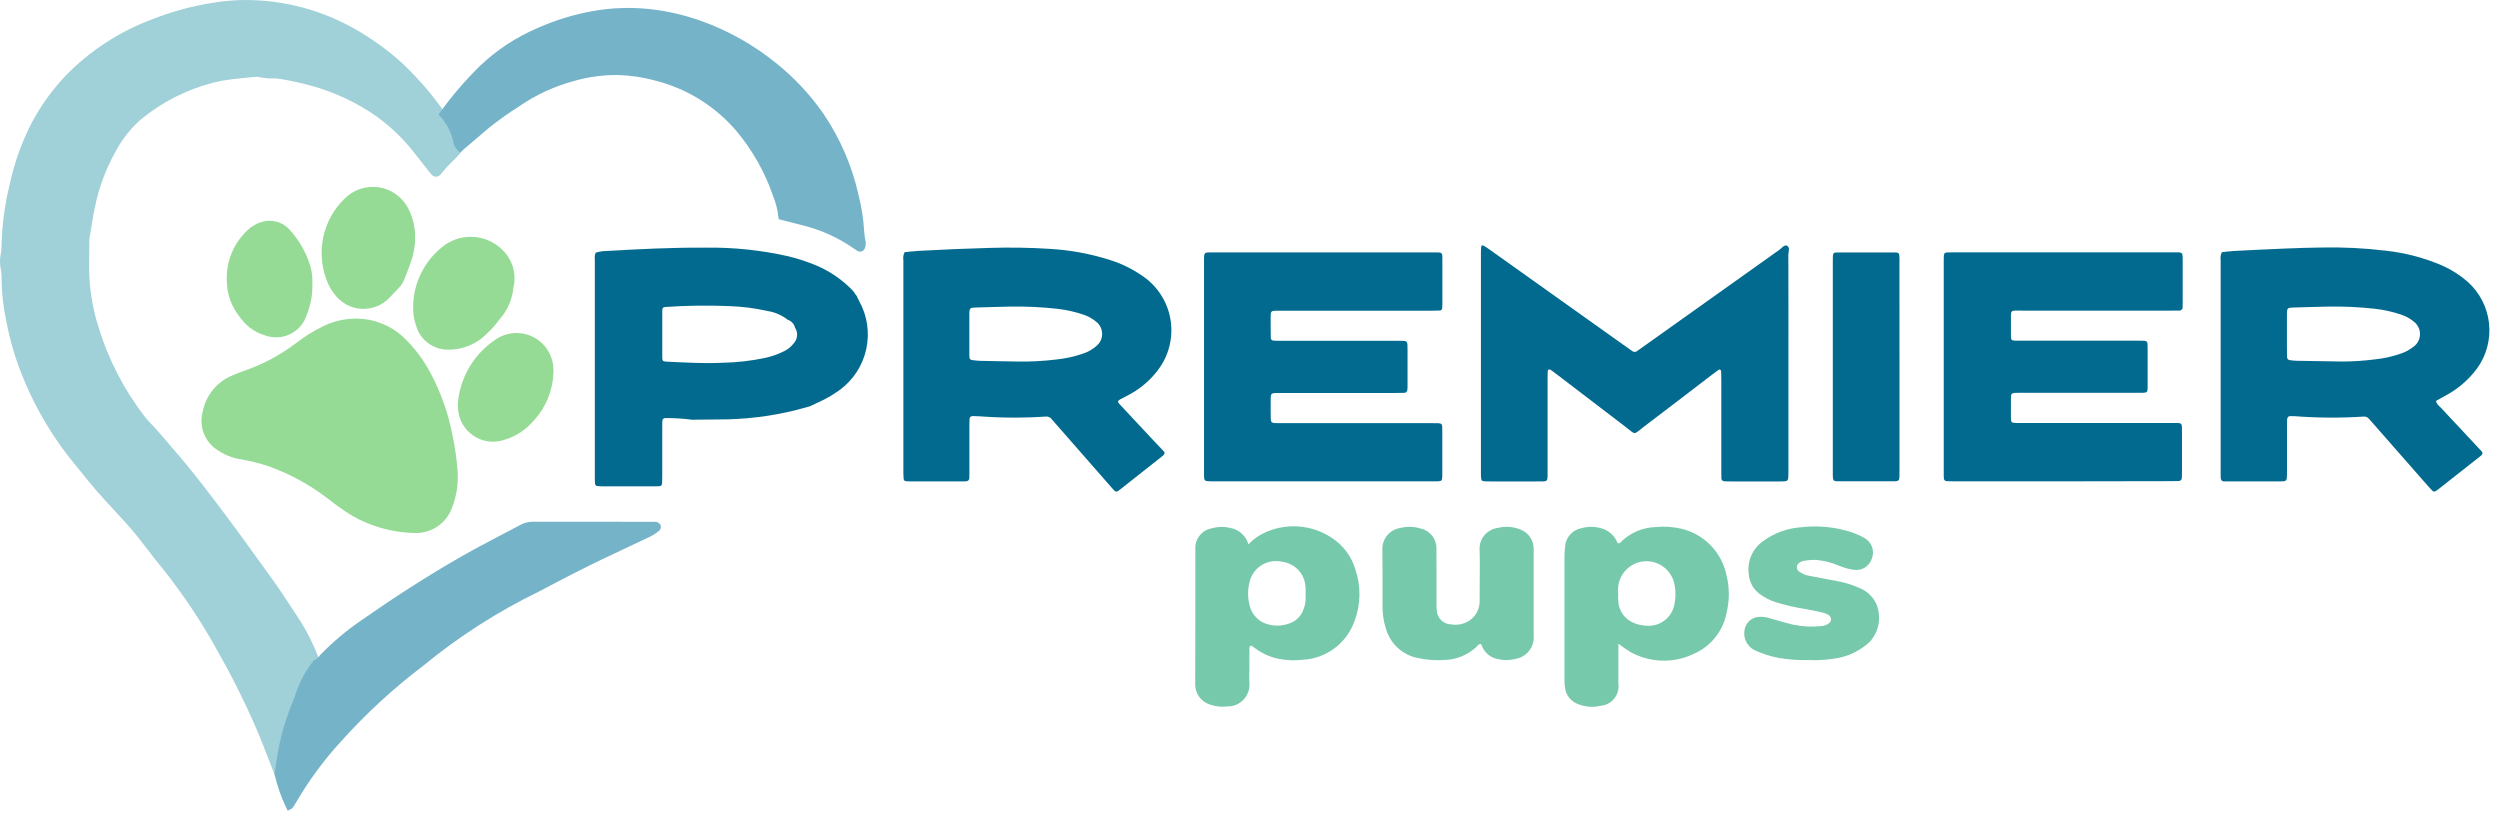
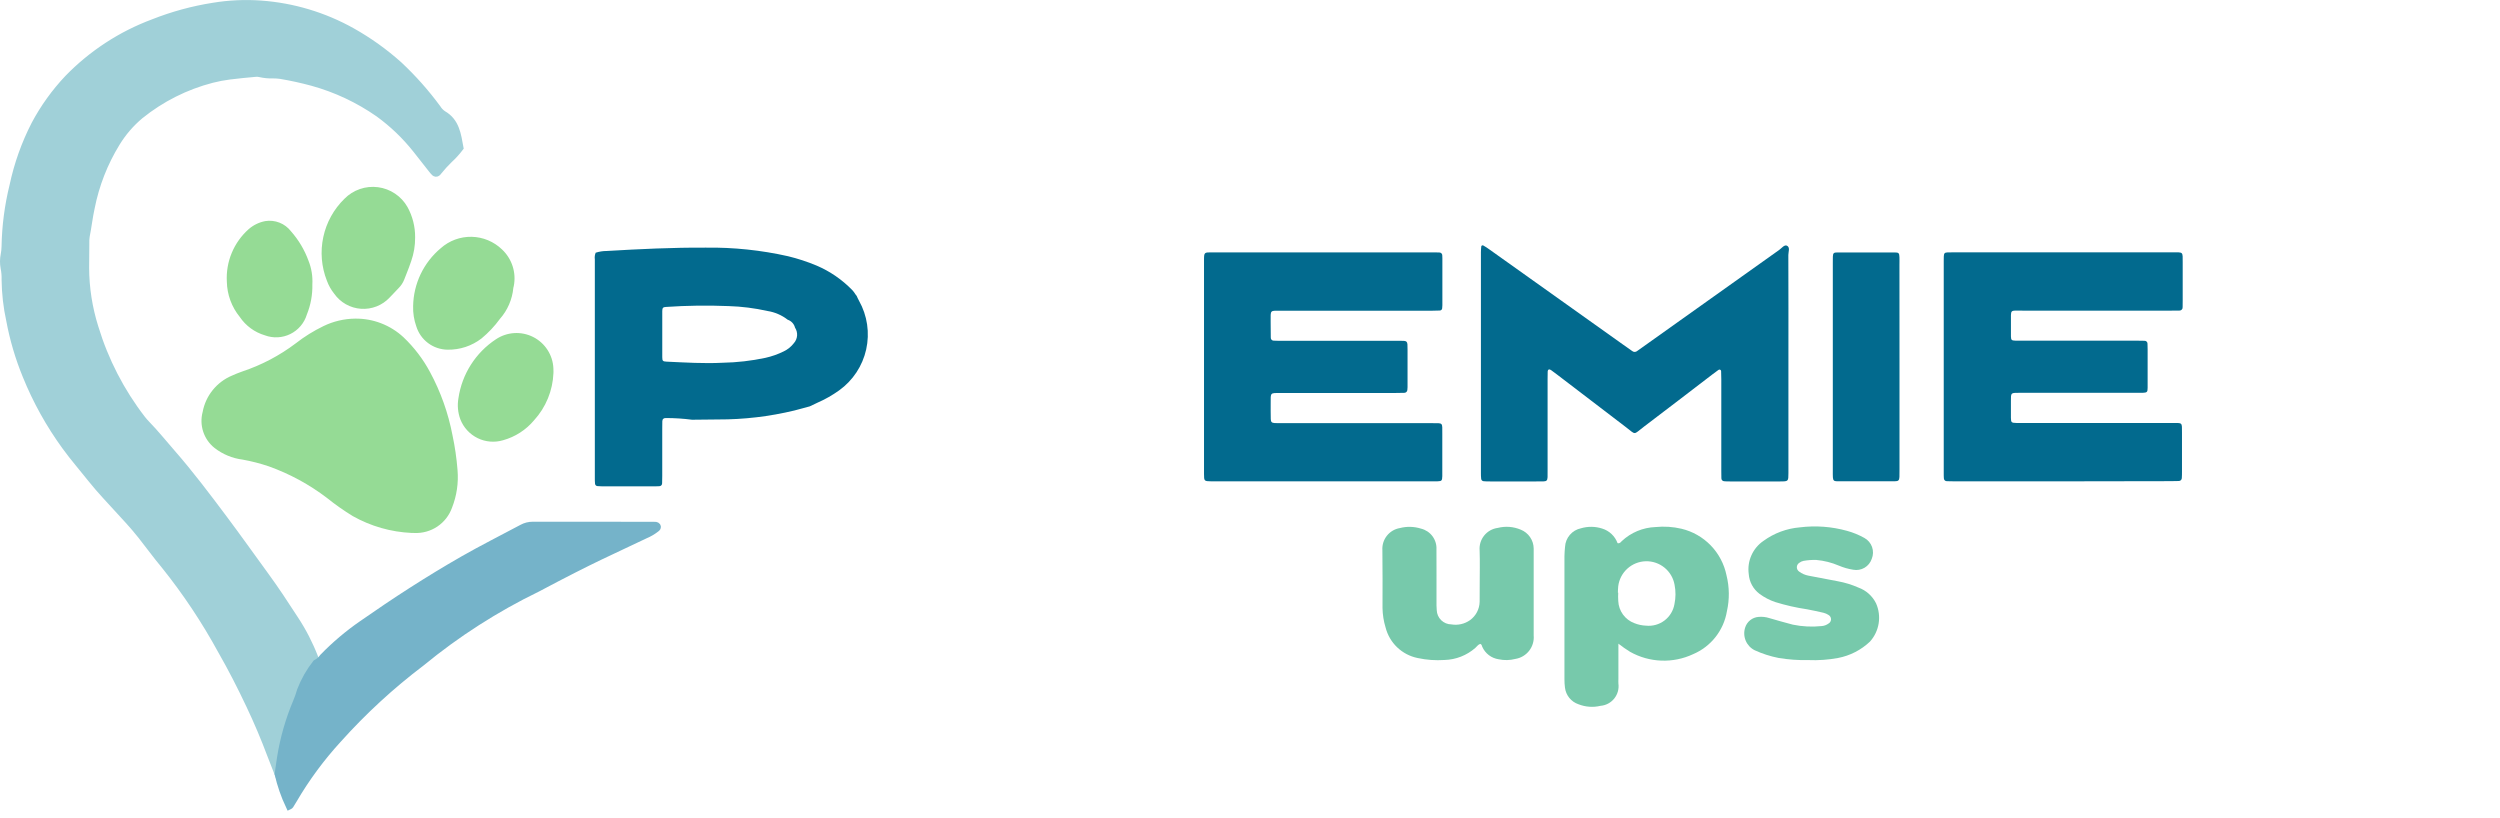
<svg xmlns="http://www.w3.org/2000/svg" width="223" height="73" viewBox="0 0 223 73" fill="none">
  <g clip-path="url(#clip0)">
    <path d="M161.304 58.879C160.415 58.9 159.525 58.836 158.648 58.689C157.912 58.544 157.195 58.313 156.513 58C156.151 57.818 155.867 57.511 155.713 57.136C155.559 56.761 155.545 56.344 155.674 55.959C155.756 55.706 155.911 55.483 156.12 55.318C156.328 55.152 156.581 55.052 156.846 55.029C157.179 54.996 157.515 55.033 157.833 55.137C158.524 55.344 159.222 55.53 159.918 55.718C160.763 55.893 161.63 55.936 162.488 55.846C162.711 55.83 162.926 55.751 163.107 55.618C163.174 55.58 163.23 55.525 163.269 55.458C163.308 55.391 163.328 55.315 163.328 55.238C163.328 55.16 163.308 55.084 163.269 55.018C163.23 54.951 163.174 54.895 163.107 54.857C162.969 54.765 162.816 54.698 162.655 54.659C162.169 54.544 161.68 54.443 161.191 54.349C160.229 54.207 159.28 53.992 158.352 53.704C157.851 53.535 157.379 53.289 156.954 52.976C156.675 52.767 156.445 52.501 156.278 52.196C156.111 51.89 156.012 51.552 155.988 51.205C155.91 50.638 155.992 50.06 156.225 49.537C156.458 49.014 156.832 48.566 157.306 48.244C158.256 47.554 159.377 47.138 160.547 47.04C161.959 46.864 163.391 46.971 164.762 47.353C165.298 47.5 165.814 47.712 166.3 47.983C166.621 48.159 166.866 48.447 166.987 48.791C167.109 49.136 167.099 49.514 166.959 49.852C166.847 50.186 166.618 50.467 166.314 50.645C166.011 50.823 165.653 50.885 165.307 50.82C164.868 50.751 164.439 50.629 164.029 50.455C163.39 50.182 162.712 50.01 162.02 49.948C161.632 49.935 161.245 49.963 160.863 50.032C160.727 50.062 160.6 50.122 160.491 50.208C160.426 50.25 160.373 50.307 160.335 50.374C160.298 50.442 160.278 50.517 160.278 50.594C160.277 50.671 160.295 50.747 160.331 50.815C160.367 50.883 160.419 50.941 160.483 50.984C160.731 51.169 161.017 51.294 161.32 51.35C162.191 51.519 163.063 51.688 163.937 51.849C164.566 51.963 165.179 52.151 165.764 52.409C166.454 52.656 167.02 53.161 167.344 53.818C167.592 54.378 167.673 54.998 167.577 55.604C167.481 56.209 167.212 56.773 166.803 57.229C166.013 57.979 165.024 58.487 163.954 58.692C163.081 58.854 162.192 58.917 161.304 58.879Z" fill="#77C9AB" />
    <path d="M154.002 51.31C153.797 50.309 153.31 49.387 152.6 48.653C151.889 47.919 150.983 47.402 149.99 47.165C149.231 46.986 148.447 46.935 147.672 47.013C146.549 47.054 145.479 47.5 144.66 48.269C144.567 48.358 144.491 48.5 144.287 48.449C144.173 48.14 143.99 47.861 143.751 47.636C143.512 47.409 143.224 47.242 142.909 47.146C142.296 46.95 141.639 46.942 141.021 47.124C140.636 47.204 140.287 47.409 140.031 47.708C139.774 48.007 139.623 48.382 139.602 48.775C139.579 49.052 139.549 49.329 139.549 49.604C139.546 53.27 139.546 56.936 139.549 60.602C139.548 60.851 139.563 61.1 139.596 61.347C139.638 61.681 139.773 61.996 139.986 62.257C140.198 62.517 140.48 62.712 140.799 62.819C141.425 63.067 142.111 63.116 142.766 62.96C143.003 62.94 143.235 62.873 143.445 62.761C143.656 62.649 143.841 62.495 143.991 62.309C144.14 62.123 144.25 61.909 144.314 61.679C144.378 61.449 144.394 61.209 144.362 60.973C144.35 60.835 144.362 60.695 144.362 60.556V57.415C144.696 57.676 145.043 57.919 145.403 58.142C146.255 58.621 147.209 58.89 148.186 58.927C149.163 58.964 150.134 58.768 151.02 58.354C151.805 58.022 152.493 57.497 153.021 56.828C153.549 56.159 153.9 55.367 154.04 54.526C154.28 53.466 154.267 52.364 154.002 51.31ZM149.362 53.882C149.264 54.464 148.947 54.987 148.478 55.345C148.008 55.703 147.419 55.869 146.832 55.809C146.472 55.796 146.117 55.72 145.783 55.585C145.376 55.434 145.024 55.167 144.769 54.816C144.514 54.466 144.368 54.048 144.349 53.615C144.332 53.367 144.33 53.117 144.344 52.868H144.316C144.325 52.675 144.321 52.479 144.346 52.288C144.422 51.685 144.712 51.129 145.162 50.721C145.612 50.313 146.194 50.08 146.802 50.064C147.409 50.048 148.002 50.251 148.473 50.634C148.945 51.018 149.263 51.558 149.37 52.156C149.484 52.726 149.482 53.313 149.362 53.882Z" fill="#77C9AB" />
    <path d="M132.04 57.434C131.843 57.491 131.742 57.672 131.596 57.795C130.835 58.461 129.867 58.841 128.857 58.87C128.052 58.926 127.243 58.867 126.454 58.696C125.768 58.557 125.136 58.226 124.629 57.743C124.123 57.26 123.764 56.644 123.592 55.965C123.423 55.407 123.331 54.829 123.32 54.245C123.32 52.523 123.335 50.801 123.309 49.078C123.278 48.615 123.42 48.157 123.707 47.792C123.995 47.427 124.407 47.182 124.865 47.104C125.488 46.943 126.144 46.961 126.757 47.154C127.167 47.255 127.528 47.495 127.779 47.834C128.03 48.173 128.155 48.589 128.132 49.011C128.144 50.538 128.132 52.066 128.136 53.594C128.129 53.872 128.136 54.15 128.157 54.426C128.169 54.765 128.311 55.087 128.554 55.323C128.797 55.559 129.122 55.693 129.461 55.696C130.044 55.795 130.642 55.659 131.125 55.318C131.385 55.13 131.598 54.884 131.747 54.6C131.896 54.315 131.977 54 131.984 53.679C131.994 53.153 131.989 52.625 131.99 52.097C131.99 51.097 132.017 50.095 131.982 49.097C131.942 48.619 132.088 48.144 132.389 47.77C132.69 47.397 133.123 47.153 133.599 47.09C134.279 46.917 134.997 46.971 135.644 47.243C135.983 47.377 136.274 47.608 136.481 47.908C136.688 48.209 136.801 48.563 136.805 48.928C136.812 49.066 136.805 49.205 136.805 49.344V56.51C136.805 56.566 136.805 56.622 136.805 56.679C136.848 57.17 136.703 57.66 136.4 58.049C136.097 58.438 135.658 58.697 135.171 58.776C134.685 58.902 134.175 58.913 133.683 58.808C133.365 58.761 133.063 58.634 132.806 58.439C132.55 58.243 132.347 57.987 132.216 57.692C132.182 57.593 132.167 57.475 132.04 57.434Z" fill="#77C9AB" />
-     <path d="M120.912 50.833C120.626 49.837 120.042 48.954 119.238 48.3C118.368 47.6 117.322 47.15 116.215 47C115.108 46.85 113.981 47.005 112.955 47.448C112.351 47.703 111.806 48.081 111.357 48.558C111.256 48.192 111.054 47.862 110.776 47.604C110.497 47.347 110.152 47.172 109.779 47.1C109.21 46.959 108.615 46.971 108.052 47.133C107.624 47.22 107.243 47.46 106.98 47.808C106.718 48.157 106.591 48.589 106.625 49.024C106.618 53.02 106.633 57.016 106.612 61.012C106.602 61.416 106.724 61.813 106.958 62.142C107.193 62.472 107.528 62.717 107.913 62.84C108.412 63.02 108.946 63.08 109.473 63.015C109.745 63.021 110.016 62.97 110.267 62.865C110.518 62.759 110.744 62.602 110.93 62.403C111.116 62.204 111.258 61.968 111.347 61.71C111.436 61.452 111.469 61.179 111.444 60.908C111.419 60.521 111.44 60.131 111.444 59.743C111.444 59.105 111.444 58.466 111.45 57.828C111.45 57.607 111.595 57.533 111.767 57.678C112.435 58.226 113.228 58.602 114.075 58.771C114.757 58.906 115.457 58.935 116.148 58.855C117.183 58.813 118.182 58.461 119.015 57.844C119.849 57.228 120.478 56.377 120.823 55.399C121.379 53.933 121.411 52.32 120.912 50.833ZM116.259 54.392C116.15 54.694 115.97 54.965 115.735 55.182C115.499 55.401 115.215 55.559 114.906 55.645C114.351 55.829 113.756 55.853 113.189 55.713C112.754 55.617 112.357 55.395 112.047 55.075C111.737 54.755 111.528 54.351 111.445 53.914C111.28 53.239 111.291 52.533 111.475 51.863C111.617 51.292 111.966 50.792 112.453 50.462C112.941 50.131 113.533 49.992 114.117 50.071C114.421 50.098 114.719 50.168 115.002 50.281C115.414 50.453 115.768 50.739 116.025 51.104C116.281 51.469 116.429 51.9 116.451 52.345C116.472 52.566 116.474 52.788 116.457 53.009C116.506 53.48 116.437 53.957 116.256 54.395L116.259 54.392Z" fill="#77C9AB" />
    <path d="M184.011 42.935H174.335C174.113 42.935 173.891 42.935 173.668 42.923C173.633 42.925 173.598 42.92 173.565 42.908C173.533 42.896 173.502 42.878 173.477 42.854C173.451 42.831 173.43 42.802 173.416 42.77C173.402 42.738 173.394 42.704 173.393 42.669C173.379 42.5 173.381 42.335 173.381 42.167C173.381 35.88 173.381 29.591 173.381 23.302C173.381 23.162 173.381 23.023 173.386 22.883C173.4 22.593 173.456 22.529 173.719 22.514C173.913 22.504 174.108 22.509 174.303 22.509H193.738C194.778 22.509 194.695 22.411 194.696 23.44C194.696 24.557 194.696 25.674 194.696 26.792C194.696 26.989 194.696 27.184 194.691 27.38C194.696 27.421 194.692 27.463 194.68 27.503C194.667 27.543 194.646 27.58 194.617 27.611C194.589 27.642 194.554 27.666 194.515 27.682C194.476 27.698 194.434 27.705 194.392 27.703C194.139 27.71 193.891 27.709 193.642 27.709C189.249 27.709 184.855 27.709 180.461 27.709C179.206 27.709 179.392 27.54 179.376 28.835C179.371 29.226 179.37 29.617 179.376 30.009C179.385 30.334 179.434 30.375 179.784 30.387C180.006 30.395 180.229 30.387 180.451 30.387H190.545C190.799 30.387 191.045 30.387 191.295 30.398C191.33 30.397 191.364 30.403 191.396 30.415C191.428 30.428 191.458 30.447 191.482 30.471C191.507 30.496 191.526 30.525 191.539 30.557C191.552 30.589 191.558 30.623 191.557 30.658C191.566 30.827 191.568 30.996 191.568 31.16C191.568 32.306 191.573 33.452 191.568 34.597C191.568 34.978 191.512 35.02 191.131 35.039C190.909 35.047 190.686 35.039 190.464 35.039H180.121C179.359 35.039 179.373 35.025 179.374 35.757C179.374 36.26 179.369 36.763 179.374 37.266C179.382 37.689 179.419 37.719 179.873 37.73C180.094 37.736 180.318 37.73 180.539 37.73C184.933 37.73 189.327 37.73 193.72 37.73C194.71 37.73 194.63 37.645 194.633 38.618C194.633 39.764 194.633 40.909 194.633 42.055C194.633 42.251 194.633 42.447 194.618 42.641C194.618 42.712 194.589 42.779 194.539 42.829C194.489 42.878 194.421 42.906 194.351 42.906C194.101 42.916 193.851 42.919 193.601 42.919L184.011 42.935Z" fill="#026A8E" />
    <path d="M118.056 42.935H108.548C108.378 42.935 108.209 42.935 108.047 42.935C107.412 42.924 107.399 42.919 107.398 42.274C107.395 39.033 107.395 35.792 107.398 32.552C107.398 29.45 107.398 26.348 107.398 23.246C107.398 22.485 107.409 22.512 108.132 22.512H127.98C128.12 22.512 128.258 22.512 128.397 22.523C128.431 22.523 128.465 22.529 128.496 22.543C128.528 22.556 128.556 22.576 128.58 22.6C128.604 22.625 128.622 22.654 128.634 22.686C128.646 22.718 128.652 22.752 128.651 22.786C128.658 22.87 128.66 22.955 128.66 23.04C128.66 24.436 128.66 25.833 128.66 27.23C128.66 27.315 128.655 27.399 128.643 27.483C128.643 27.54 128.621 27.593 128.582 27.633C128.543 27.674 128.49 27.697 128.434 27.699C128.185 27.711 127.934 27.717 127.685 27.717C123.237 27.717 118.788 27.717 114.34 27.717C113.246 27.717 113.344 27.607 113.342 28.688C113.342 29.164 113.346 29.639 113.354 30.113C113.351 30.148 113.356 30.183 113.367 30.216C113.379 30.249 113.397 30.279 113.421 30.305C113.445 30.331 113.474 30.351 113.506 30.365C113.538 30.379 113.573 30.386 113.608 30.386C113.856 30.401 114.108 30.398 114.357 30.398H124.783C125.568 30.398 125.555 30.366 125.553 31.184C125.553 32.218 125.553 33.252 125.553 34.285C125.559 34.453 125.553 34.62 125.536 34.787C125.531 34.857 125.499 34.923 125.447 34.97C125.394 35.018 125.326 35.043 125.255 35.041C125.006 35.047 124.755 35.053 124.505 35.053H114.249C113.278 35.053 113.344 35.005 113.345 35.959C113.345 36.435 113.34 36.91 113.353 37.384C113.36 37.646 113.448 37.722 113.712 37.739C113.933 37.75 114.156 37.746 114.378 37.746C118.826 37.746 123.275 37.746 127.723 37.746C128.757 37.746 128.647 37.662 128.653 38.7C128.658 39.789 128.653 40.879 128.653 41.968C128.653 42.138 128.658 42.307 128.653 42.472C128.64 42.877 128.604 42.919 128.235 42.932C128.012 42.941 127.79 42.932 127.567 42.932L118.056 42.935Z" fill="#026A8E" />
    <path d="M159.527 32.308C159.527 35.605 159.527 38.902 159.527 42.2C159.527 42.937 159.522 42.942 158.805 42.944C157.303 42.947 155.802 42.947 154.3 42.944C154.131 42.944 153.967 42.944 153.801 42.928C153.766 42.927 153.731 42.919 153.699 42.905C153.667 42.89 153.639 42.869 153.615 42.843C153.591 42.817 153.573 42.787 153.561 42.754C153.55 42.721 153.545 42.685 153.547 42.65C153.537 42.428 153.54 42.204 153.54 41.98C153.54 39.27 153.54 36.559 153.54 33.849C153.54 33.595 153.533 33.346 153.523 33.096C153.52 33.069 153.511 33.044 153.495 33.022C153.479 33.001 153.457 32.984 153.432 32.974C153.407 32.964 153.38 32.961 153.353 32.966C153.327 32.971 153.302 32.982 153.282 33C153.101 33.128 152.923 33.263 152.746 33.397C150.71 34.953 148.68 36.517 146.636 38.062C145.65 38.808 145.978 38.823 144.99 38.07C142.95 36.522 140.917 34.959 138.882 33.404C138.705 33.268 138.528 33.133 138.345 33.006C138.194 32.901 138.061 32.958 138.054 33.128C138.045 33.35 138.045 33.575 138.045 33.798C138.045 36.508 138.045 39.219 138.045 41.929C138.045 43.07 138.15 42.939 137.001 42.944C135.639 42.949 134.276 42.944 132.914 42.944C132.72 42.944 132.524 42.944 132.332 42.924C132.276 42.918 132.224 42.892 132.185 42.852C132.146 42.811 132.123 42.758 132.119 42.702C132.102 42.536 132.095 42.368 132.098 42.201C132.098 35.635 132.098 29.068 132.098 22.502C132.098 22.332 132.113 22.168 132.126 22.002C132.127 21.981 132.133 21.96 132.143 21.942C132.154 21.925 132.169 21.91 132.186 21.899C132.204 21.888 132.224 21.882 132.245 21.881C132.266 21.881 132.287 21.885 132.305 21.894C132.499 22.004 132.686 22.125 132.865 22.257C136.812 25.066 140.759 27.875 144.704 30.686C144.999 30.896 145.296 31.1 145.591 31.312C145.655 31.366 145.737 31.394 145.821 31.392C145.905 31.389 145.985 31.357 146.047 31.301C146.408 31.04 146.773 30.786 147.136 30.527C150.992 27.782 154.849 25.037 158.705 22.293C158.924 22.138 159.165 21.804 159.395 21.915C159.7 22.063 159.519 22.466 159.52 22.751C159.533 25.937 159.527 29.122 159.527 32.308Z" fill="#026A8E" />
    <path d="M169.435 32.662V41.875C169.435 42.097 169.44 42.321 169.429 42.544C169.415 42.846 169.337 42.928 169.015 42.929C167.293 42.935 165.57 42.935 163.848 42.929C163.587 42.929 163.51 42.837 163.493 42.575C163.482 42.38 163.487 42.184 163.487 41.989C163.487 35.819 163.487 29.649 163.487 23.479C163.487 23.284 163.487 23.088 163.491 22.893C163.505 22.58 163.563 22.518 163.902 22.517C165.594 22.514 167.289 22.514 168.986 22.517C169.371 22.517 169.417 22.573 169.431 22.947C169.44 23.17 169.431 23.393 169.431 23.616L169.435 32.662Z" fill="#026A8E" />
-     <path d="M221.01 39.882C219.905 38.7 218.801 37.52 217.698 36.339C217.524 36.202 217.386 36.026 217.294 35.826C217.307 35.794 217.31 35.756 217.329 35.741C217.544 35.616 217.758 35.492 217.977 35.375C219.15 34.783 220.17 33.925 220.953 32.869C221.797 31.704 222.177 30.266 222.021 28.836C221.865 27.405 221.183 26.084 220.107 25.128C219.435 24.541 218.679 24.058 217.864 23.695C216.255 23 214.55 22.551 212.807 22.361C210.902 22.132 208.983 22.037 207.065 22.078C205.982 22.091 204.897 22.127 203.814 22.171C202.291 22.233 200.76 22.309 199.234 22.388C198.875 22.407 198.518 22.463 198.186 22.5C198.082 22.716 198.046 22.958 198.082 23.195C198.082 29.537 198.082 35.879 198.082 42.221C198.082 42.36 198.082 42.5 198.088 42.644C198.087 42.685 198.094 42.727 198.11 42.766C198.126 42.804 198.151 42.839 198.181 42.867C198.212 42.896 198.249 42.917 198.289 42.93C198.329 42.943 198.371 42.947 198.412 42.941C198.497 42.941 198.582 42.941 198.666 42.941C200.251 42.941 201.835 42.941 203.42 42.941C203.531 42.944 203.642 42.938 203.752 42.924C203.808 42.918 203.86 42.894 203.901 42.855C203.941 42.816 203.967 42.764 203.974 42.709C203.994 42.515 204.003 42.32 204 42.125C204 40.784 204 39.443 204 38.102C204 37.878 204 37.655 204.011 37.431C204.02 37.245 204.103 37.115 204.313 37.118C204.452 37.118 204.592 37.118 204.73 37.127C206.754 37.282 208.786 37.293 210.811 37.16C210.908 37.147 211.006 37.16 211.096 37.198C211.186 37.235 211.265 37.296 211.324 37.373C211.448 37.524 211.584 37.665 211.712 37.811C213.276 39.592 214.839 41.373 216.402 43.153C216.586 43.362 216.77 43.576 216.965 43.77C217.002 43.813 217.054 43.84 217.11 43.847C217.166 43.853 217.222 43.839 217.269 43.807C217.362 43.747 217.451 43.681 217.539 43.611L221.149 40.77C221.217 40.72 221.281 40.667 221.342 40.61C221.37 40.589 221.392 40.562 221.408 40.531C221.424 40.5 221.433 40.465 221.434 40.431C221.435 40.396 221.428 40.361 221.414 40.329C221.399 40.298 221.378 40.269 221.351 40.247C221.235 40.129 221.124 40.003 221.01 39.882ZM215.257 30.946C214.906 31.221 214.509 31.43 214.084 31.565C213.349 31.817 212.586 31.983 211.812 32.059C210.848 32.184 209.878 32.247 208.906 32.248C207.547 32.225 206.187 32.207 204.828 32.181C204.634 32.173 204.44 32.153 204.248 32.124C204.178 32.118 204.114 32.085 204.068 32.032C204.022 31.978 204 31.909 204.004 31.84C203.995 31.561 203.994 31.282 203.994 31.003C203.994 29.999 203.989 28.995 203.994 27.991C203.994 27.507 204.045 27.449 204.506 27.433C205.56 27.395 206.614 27.377 207.668 27.348C209.056 27.324 210.444 27.389 211.824 27.541C212.623 27.631 213.411 27.805 214.174 28.061C214.571 28.191 214.942 28.391 215.268 28.653C215.452 28.782 215.603 28.954 215.707 29.154C215.811 29.354 215.865 29.576 215.864 29.801C215.863 30.026 215.808 30.248 215.703 30.448C215.598 30.647 215.446 30.818 215.261 30.946H215.257Z" fill="#026A8E" />
-     <path d="M102.746 39.134C101.774 38.096 100.804 37.057 99.834 36.019C99.678 35.849 99.704 35.74 99.907 35.63C100.25 35.446 100.604 35.281 100.937 35.082C101.859 34.555 102.664 33.844 103.301 32.993C103.787 32.352 104.136 31.616 104.324 30.833C104.513 30.05 104.538 29.237 104.398 28.444C104.258 27.651 103.955 26.896 103.509 26.225C103.063 25.554 102.484 24.983 101.807 24.547C100.955 23.966 100.024 23.512 99.041 23.201C97.266 22.633 95.425 22.295 93.564 22.195C91.816 22.082 90.067 22.062 88.314 22.111C86.175 22.172 84.037 22.261 81.9 22.38C81.486 22.402 81.073 22.459 80.692 22.496C80.58 22.71 80.54 22.955 80.581 23.194C80.581 29.535 80.581 35.877 80.581 42.218C80.58 42.385 80.588 42.552 80.604 42.718C80.608 42.774 80.633 42.826 80.674 42.865C80.715 42.903 80.768 42.925 80.825 42.925C80.935 42.935 81.046 42.941 81.157 42.941C82.741 42.941 84.326 42.941 85.91 42.941C85.995 42.941 86.08 42.941 86.164 42.934C86.206 42.935 86.248 42.927 86.286 42.911C86.325 42.895 86.359 42.871 86.387 42.84C86.416 42.809 86.437 42.773 86.45 42.734C86.464 42.694 86.468 42.652 86.464 42.611C86.47 42.441 86.47 42.272 86.47 42.108C86.47 40.711 86.47 39.314 86.47 37.918C86.47 37.059 86.438 37.086 87.294 37.13C89.29 37.281 91.294 37.291 93.292 37.157C93.389 37.148 93.486 37.164 93.575 37.203C93.664 37.242 93.741 37.304 93.799 37.382C93.998 37.615 94.205 37.843 94.407 38.073C96.005 39.897 97.603 41.721 99.201 43.545C99.539 43.935 99.561 43.94 99.937 43.645C101.186 42.666 102.431 41.682 103.674 40.694C103.78 40.61 103.9 40.53 103.873 40.326L102.746 39.134ZM97.833 30.832C97.46 31.169 97.018 31.42 96.537 31.567C95.799 31.815 95.036 31.981 94.262 32.063C93.103 32.206 91.936 32.268 90.768 32.249C89.657 32.23 88.545 32.213 87.433 32.188C87.183 32.178 86.934 32.153 86.687 32.115C86.632 32.107 86.58 32.08 86.542 32.039C86.504 31.998 86.481 31.945 86.477 31.889C86.468 31.804 86.464 31.72 86.466 31.635C86.466 30.406 86.461 29.181 86.466 27.948C86.466 27.525 86.531 27.448 86.936 27.434C87.991 27.395 89.047 27.375 90.102 27.349C91.52 27.324 92.938 27.391 94.347 27.549C95.147 27.641 95.936 27.821 96.697 28.086C97.093 28.221 97.461 28.43 97.78 28.701C97.941 28.826 98.072 28.985 98.164 29.168C98.256 29.35 98.306 29.55 98.311 29.754C98.316 29.958 98.276 30.16 98.193 30.347C98.111 30.533 97.988 30.699 97.833 30.832Z" fill="#026A8E" />
    <path d="M76.627 26.832C76.542 26.688 76.481 26.534 76.409 26.385C76.269 26.234 76.254 26.131 76.04 25.895C75.13 24.952 74.04 24.201 72.834 23.687C72.014 23.345 71.167 23.067 70.303 22.857C67.888 22.313 65.418 22.055 62.943 22.089C59.996 22.072 57.053 22.215 54.111 22.388C53.78 22.389 53.451 22.44 53.136 22.541C53.057 22.724 53.03 22.926 53.059 23.124C53.059 29.633 53.059 36.143 53.059 42.652C53.056 42.82 53.062 42.987 53.077 43.154C53.083 43.209 53.108 43.261 53.149 43.299C53.19 43.337 53.243 43.359 53.299 43.361C53.437 43.375 53.575 43.382 53.714 43.381H58.469C58.58 43.381 58.691 43.381 58.801 43.37C58.836 43.371 58.87 43.365 58.903 43.352C58.935 43.339 58.964 43.319 58.988 43.295C59.013 43.27 59.032 43.24 59.044 43.208C59.057 43.176 59.062 43.141 59.061 43.106C59.068 42.884 59.072 42.66 59.072 42.437C59.072 41.039 59.072 39.643 59.072 38.246C59.072 38.023 59.072 37.8 59.079 37.576C59.084 37.367 59.209 37.283 59.403 37.289C60.18 37.289 60.957 37.34 61.728 37.44C62.502 37.432 63.275 37.432 64.048 37.416C66.346 37.424 68.636 37.154 70.869 36.614C71.322 36.493 71.774 36.371 72.227 36.249C72.45 36.142 72.671 36.031 72.897 35.93C73.586 35.63 74.242 35.258 74.853 34.821C76.079 33.94 76.938 32.639 77.265 31.165C77.592 29.692 77.365 28.149 76.627 26.832ZM70.81 30.614C70.572 30.925 70.263 31.175 69.909 31.343C69.386 31.602 68.833 31.796 68.263 31.922C67.012 32.187 65.739 32.333 64.461 32.357C62.794 32.442 61.128 32.335 59.464 32.259C59.125 32.244 59.074 32.195 59.074 31.857C59.068 30.49 59.068 29.122 59.074 27.753C59.074 27.467 59.142 27.39 59.404 27.379C61.261 27.253 63.123 27.227 64.983 27.303C66.15 27.337 67.312 27.484 68.451 27.739C69.112 27.841 69.735 28.11 70.263 28.52C70.422 28.573 70.565 28.666 70.679 28.789C70.793 28.912 70.874 29.062 70.916 29.225C71.054 29.435 71.119 29.686 71.1 29.937C71.081 30.189 70.979 30.427 70.81 30.614Z" fill="#026A8E" />
    <path d="M24.814 69.043C24.592 68.478 24.364 67.915 24.151 67.346C23.587 65.84 22.96 64.36 22.27 62.906C21.488 61.249 20.655 59.617 19.743 58.027C18.281 55.348 16.586 52.803 14.675 50.423C13.946 49.554 13.282 48.629 12.575 47.74C12.213 47.284 11.831 46.844 11.441 46.412C10.773 45.67 10.087 44.944 9.417 44.203C8.989 43.729 8.562 43.254 8.168 42.754C7.395 41.776 6.572 40.838 5.839 39.827C4.416 37.874 3.238 35.755 2.331 33.515C1.678 31.926 1.189 30.273 0.874 28.583C0.613 27.392 0.474 26.178 0.459 24.959C0.47 24.599 0.44 24.238 0.368 23.885C0.297 23.501 0.3 23.108 0.377 22.726C0.425 22.481 0.451 22.233 0.456 21.985C0.488 20.156 0.726 18.338 1.165 16.563C1.568 14.662 2.222 12.823 3.111 11.095C3.907 9.601 4.9 8.22 6.064 6.99C8.2 4.791 10.798 3.095 13.67 2.024C15.398 1.34 17.197 0.849 19.034 0.561C20.433 0.33 21.854 0.265 23.268 0.366C26.128 0.572 28.908 1.406 31.41 2.809C32.91 3.652 34.314 4.657 35.596 5.807C36.849 6.981 37.992 8.269 39.01 9.653C39.14 9.866 39.315 10.048 39.522 10.187C40.687 10.853 40.814 12.038 41.026 13.181C40.742 13.557 40.424 13.906 40.077 14.224C39.738 14.553 39.419 14.903 39.123 15.27C38.944 15.524 38.837 15.509 38.619 15.235C38.119 14.605 37.629 13.966 37.128 13.339C36.162 12.12 35.033 11.038 33.775 10.124C31.974 8.867 29.971 7.926 27.853 7.342C26.918 7.088 25.971 6.881 25.015 6.721C24.794 6.691 24.572 6.676 24.35 6.677C23.961 6.69 23.571 6.652 23.192 6.566C23.057 6.531 22.916 6.522 22.778 6.539C22.006 6.612 21.233 6.677 20.465 6.779C19.943 6.845 19.426 6.944 18.916 7.074C16.57 7.68 14.38 8.782 12.495 10.304C11.663 11.002 10.951 11.831 10.385 12.758C9.296 14.534 8.532 16.491 8.13 18.536C7.944 19.376 7.855 20.228 7.686 21.068C7.653 21.288 7.642 21.511 7.651 21.733C7.642 22.455 7.644 23.177 7.634 23.899C7.642 25.702 7.923 27.494 8.466 29.213C9.36 32.167 10.786 34.934 12.674 37.376C12.793 37.53 12.92 37.676 13.056 37.815C13.851 38.63 14.561 39.519 15.31 40.375C16.956 42.255 18.456 44.248 19.952 46.244C21.215 47.93 22.433 49.651 23.674 51.351C24.593 52.605 25.442 53.905 26.288 55.208C27.009 56.296 27.608 57.459 28.076 58.677C28.125 58.835 28.162 58.996 28.189 59.159C28.3 59.403 28.153 59.589 28.039 59.773C26.707 62.053 25.794 64.553 25.345 67.154C25.325 67.818 25.142 68.467 24.814 69.043Z" fill="#A0D0D8" stroke="#A0D0D8" stroke-width="0.634" stroke-miterlimit="10" />
    <path d="M24.814 69.043C24.886 68.555 24.954 68.065 25.029 67.576C25.302 65.865 25.782 64.193 26.457 62.597C26.596 62.266 26.714 61.927 26.813 61.582C27.149 60.709 27.615 59.892 28.193 59.156C28.442 59.031 28.656 58.846 28.815 58.617C29.88 57.522 31.05 56.532 32.307 55.664C35.222 53.627 38.205 51.693 41.29 49.926C43.024 48.933 44.815 48.037 46.578 47.094C46.87 46.934 47.199 46.852 47.533 46.855C52.036 46.863 53.734 46.86 58.238 46.86C58.321 46.856 58.404 46.859 58.487 46.867C58.538 46.873 58.584 46.898 58.616 46.937C58.672 47.027 58.603 47.098 58.54 47.143C58.235 47.384 57.898 47.581 57.54 47.73C54.494 49.191 53.018 49.779 47.923 52.487C44.232 54.279 40.766 56.5 37.596 59.105C34.906 61.139 32.419 63.428 30.168 65.939C28.647 67.596 27.308 69.411 26.174 71.353C26.076 71.522 25.975 71.686 25.872 71.849C25.859 71.868 25.826 71.875 25.802 71.887C25.372 70.977 25.041 70.024 24.814 69.043Z" fill="#75B3C9" stroke="#75B3C9" stroke-width="0.634" stroke-miterlimit="10" />
-     <path d="M76.408 21.951C76.475 21.999 76.541 22.05 76.612 22.093C76.757 22.177 76.836 22.135 76.886 21.93C76.9 21.848 76.909 21.765 76.913 21.683C76.847 21.356 76.8 21.027 76.771 20.695C76.704 19.561 76.527 18.435 76.243 17.335C75.673 14.84 74.644 12.473 73.208 10.355C72.039 8.662 70.627 7.15 69.018 5.867C67.072 4.291 64.877 3.05 62.523 2.195C61.062 1.666 59.543 1.31 57.999 1.134C56.315 0.947 54.613 1.002 52.945 1.298C51.25 1.601 49.599 2.11 48.027 2.815C46.187 3.602 44.502 4.711 43.051 6.089C41.761 7.351 40.582 8.722 39.528 10.187C40.099 10.83 40.506 11.602 40.712 12.437C40.735 12.714 40.849 12.975 41.035 13.181C41.247 13.002 41.458 12.824 41.67 12.645C42.262 12.137 42.854 11.641 43.446 11.131C44.316 10.439 45.222 9.795 46.161 9.202C47.63 8.194 49.257 7.436 50.973 6.959C52.331 6.553 53.744 6.356 55.162 6.376C56.272 6.411 57.374 6.573 58.447 6.86C61.41 7.589 64.063 9.246 66.019 11.588C67.438 13.306 68.535 15.265 69.256 17.373C69.505 17.991 69.672 18.638 69.751 19.299L71.679 19.794C73.375 20.212 74.979 20.944 76.408 21.951Z" fill="#75B3C9" stroke="#75B3C9" stroke-width="0.634" stroke-miterlimit="10" />
    <path fill-rule="evenodd" clip-rule="evenodd" d="M37.029 21.176C37.036 21.898 36.917 22.617 36.677 23.298C36.551 23.683 36.401 24.061 36.252 24.439L36.252 24.439L36.252 24.439C36.187 24.603 36.122 24.767 36.059 24.931C35.948 25.216 35.779 25.476 35.564 25.692C35.431 25.829 35.3 25.967 35.17 26.106L35.17 26.106C35.034 26.251 34.897 26.396 34.757 26.538C34.433 26.886 34.035 27.156 33.593 27.33C33.151 27.504 32.675 27.577 32.201 27.544C31.727 27.512 31.266 27.373 30.852 27.14C30.439 26.907 30.082 26.584 29.808 26.195C29.531 25.848 29.311 25.457 29.159 25.04C28.671 23.803 28.559 22.449 28.837 21.149C29.115 19.849 29.771 18.66 30.723 17.732C31.108 17.34 31.579 17.042 32.099 16.863C32.618 16.683 33.172 16.627 33.718 16.698C34.263 16.769 34.784 16.966 35.24 17.272C35.696 17.579 36.075 17.987 36.347 18.465C36.804 19.295 37.039 20.229 37.029 21.176ZM36.706 47.538C34.869 47.454 33.077 46.941 31.473 46.039C30.668 45.547 29.895 45.003 29.159 44.411C27.587 43.215 25.841 42.267 23.981 41.6C23.219 41.342 22.439 41.141 21.647 40.998C20.733 40.883 19.867 40.525 19.139 39.96C18.668 39.586 18.316 39.083 18.127 38.511C17.939 37.94 17.921 37.326 18.077 36.745C18.209 36.031 18.517 35.36 18.974 34.795C19.43 34.229 20.02 33.786 20.69 33.505C20.995 33.372 21.302 33.24 21.617 33.134C23.332 32.562 24.943 31.714 26.385 30.623C27.152 30.024 27.981 29.509 28.857 29.087C29.735 28.66 30.697 28.433 31.673 28.421C33.276 28.399 34.826 28.997 35.999 30.09C36.946 30.992 37.743 32.038 38.359 33.191C39.309 34.952 39.984 36.848 40.36 38.813C40.58 39.843 40.731 40.886 40.813 41.936C40.908 43.075 40.74 44.22 40.322 45.283C40.077 45.971 39.618 46.561 39.012 46.968C38.406 47.374 37.685 47.575 36.956 47.541C36.906 47.542 36.857 47.541 36.809 47.539H36.809H36.809H36.809H36.809H36.809H36.809C36.774 47.538 36.74 47.538 36.706 47.538ZM37.522 24.451C37.097 25.342 36.868 26.313 36.851 27.3C36.832 27.912 36.926 28.523 37.13 29.1C37.313 29.702 37.684 30.229 38.188 30.605C38.691 30.981 39.302 31.186 39.931 31.192C41.021 31.21 42.086 30.858 42.95 30.192C43.569 29.68 44.122 29.093 44.594 28.444C45.276 27.672 45.694 26.703 45.79 25.677C45.793 25.648 45.801 25.619 45.81 25.591C45.818 25.566 45.825 25.541 45.829 25.516C45.945 24.927 45.91 24.318 45.726 23.746C45.542 23.175 45.216 22.659 44.778 22.249C44.049 21.546 43.081 21.144 42.069 21.123C41.056 21.103 40.073 21.466 39.316 22.14C38.559 22.773 37.948 23.561 37.522 24.451ZM49.367 33.276C49.306 34.842 48.693 36.335 47.636 37.492C46.917 38.35 45.954 38.97 44.875 39.269C44.122 39.494 43.311 39.427 42.605 39.081C41.899 38.735 41.348 38.136 41.063 37.404C40.84 36.8 40.781 36.149 40.894 35.515C41.049 34.454 41.427 33.438 42.003 32.533C42.579 31.628 43.339 30.855 44.235 30.265C44.721 29.939 45.285 29.748 45.869 29.712C46.453 29.675 47.036 29.796 47.559 30.06C48.081 30.324 48.524 30.723 48.841 31.215C49.158 31.707 49.338 32.274 49.363 32.859C49.374 32.957 49.372 33.055 49.37 33.153C49.368 33.194 49.367 33.235 49.367 33.276ZM27.371 28.057C27.717 27.203 27.884 26.286 27.862 25.364C27.902 24.647 27.786 23.93 27.52 23.263C27.168 22.295 26.637 21.402 25.955 20.631C25.69 20.287 25.337 20.021 24.933 19.861C24.529 19.701 24.09 19.653 23.661 19.722C23.112 19.826 22.601 20.075 22.18 20.442C21.524 21.026 21.008 21.75 20.671 22.561C20.334 23.371 20.185 24.247 20.234 25.124C20.256 26.273 20.663 27.381 21.389 28.272C21.923 29.062 22.715 29.642 23.63 29.912C23.997 30.048 24.387 30.108 24.778 30.087C25.169 30.067 25.551 29.967 25.901 29.793C26.252 29.619 26.563 29.376 26.816 29.077C27.069 28.779 27.258 28.431 27.371 28.057Z" fill="#95DB95" />
  </g>
  <defs>
    <clipPath id="clip0">
      <rect width="222.161" height="72.305" fill="white" />
    </clipPath>
  </defs>
</svg>